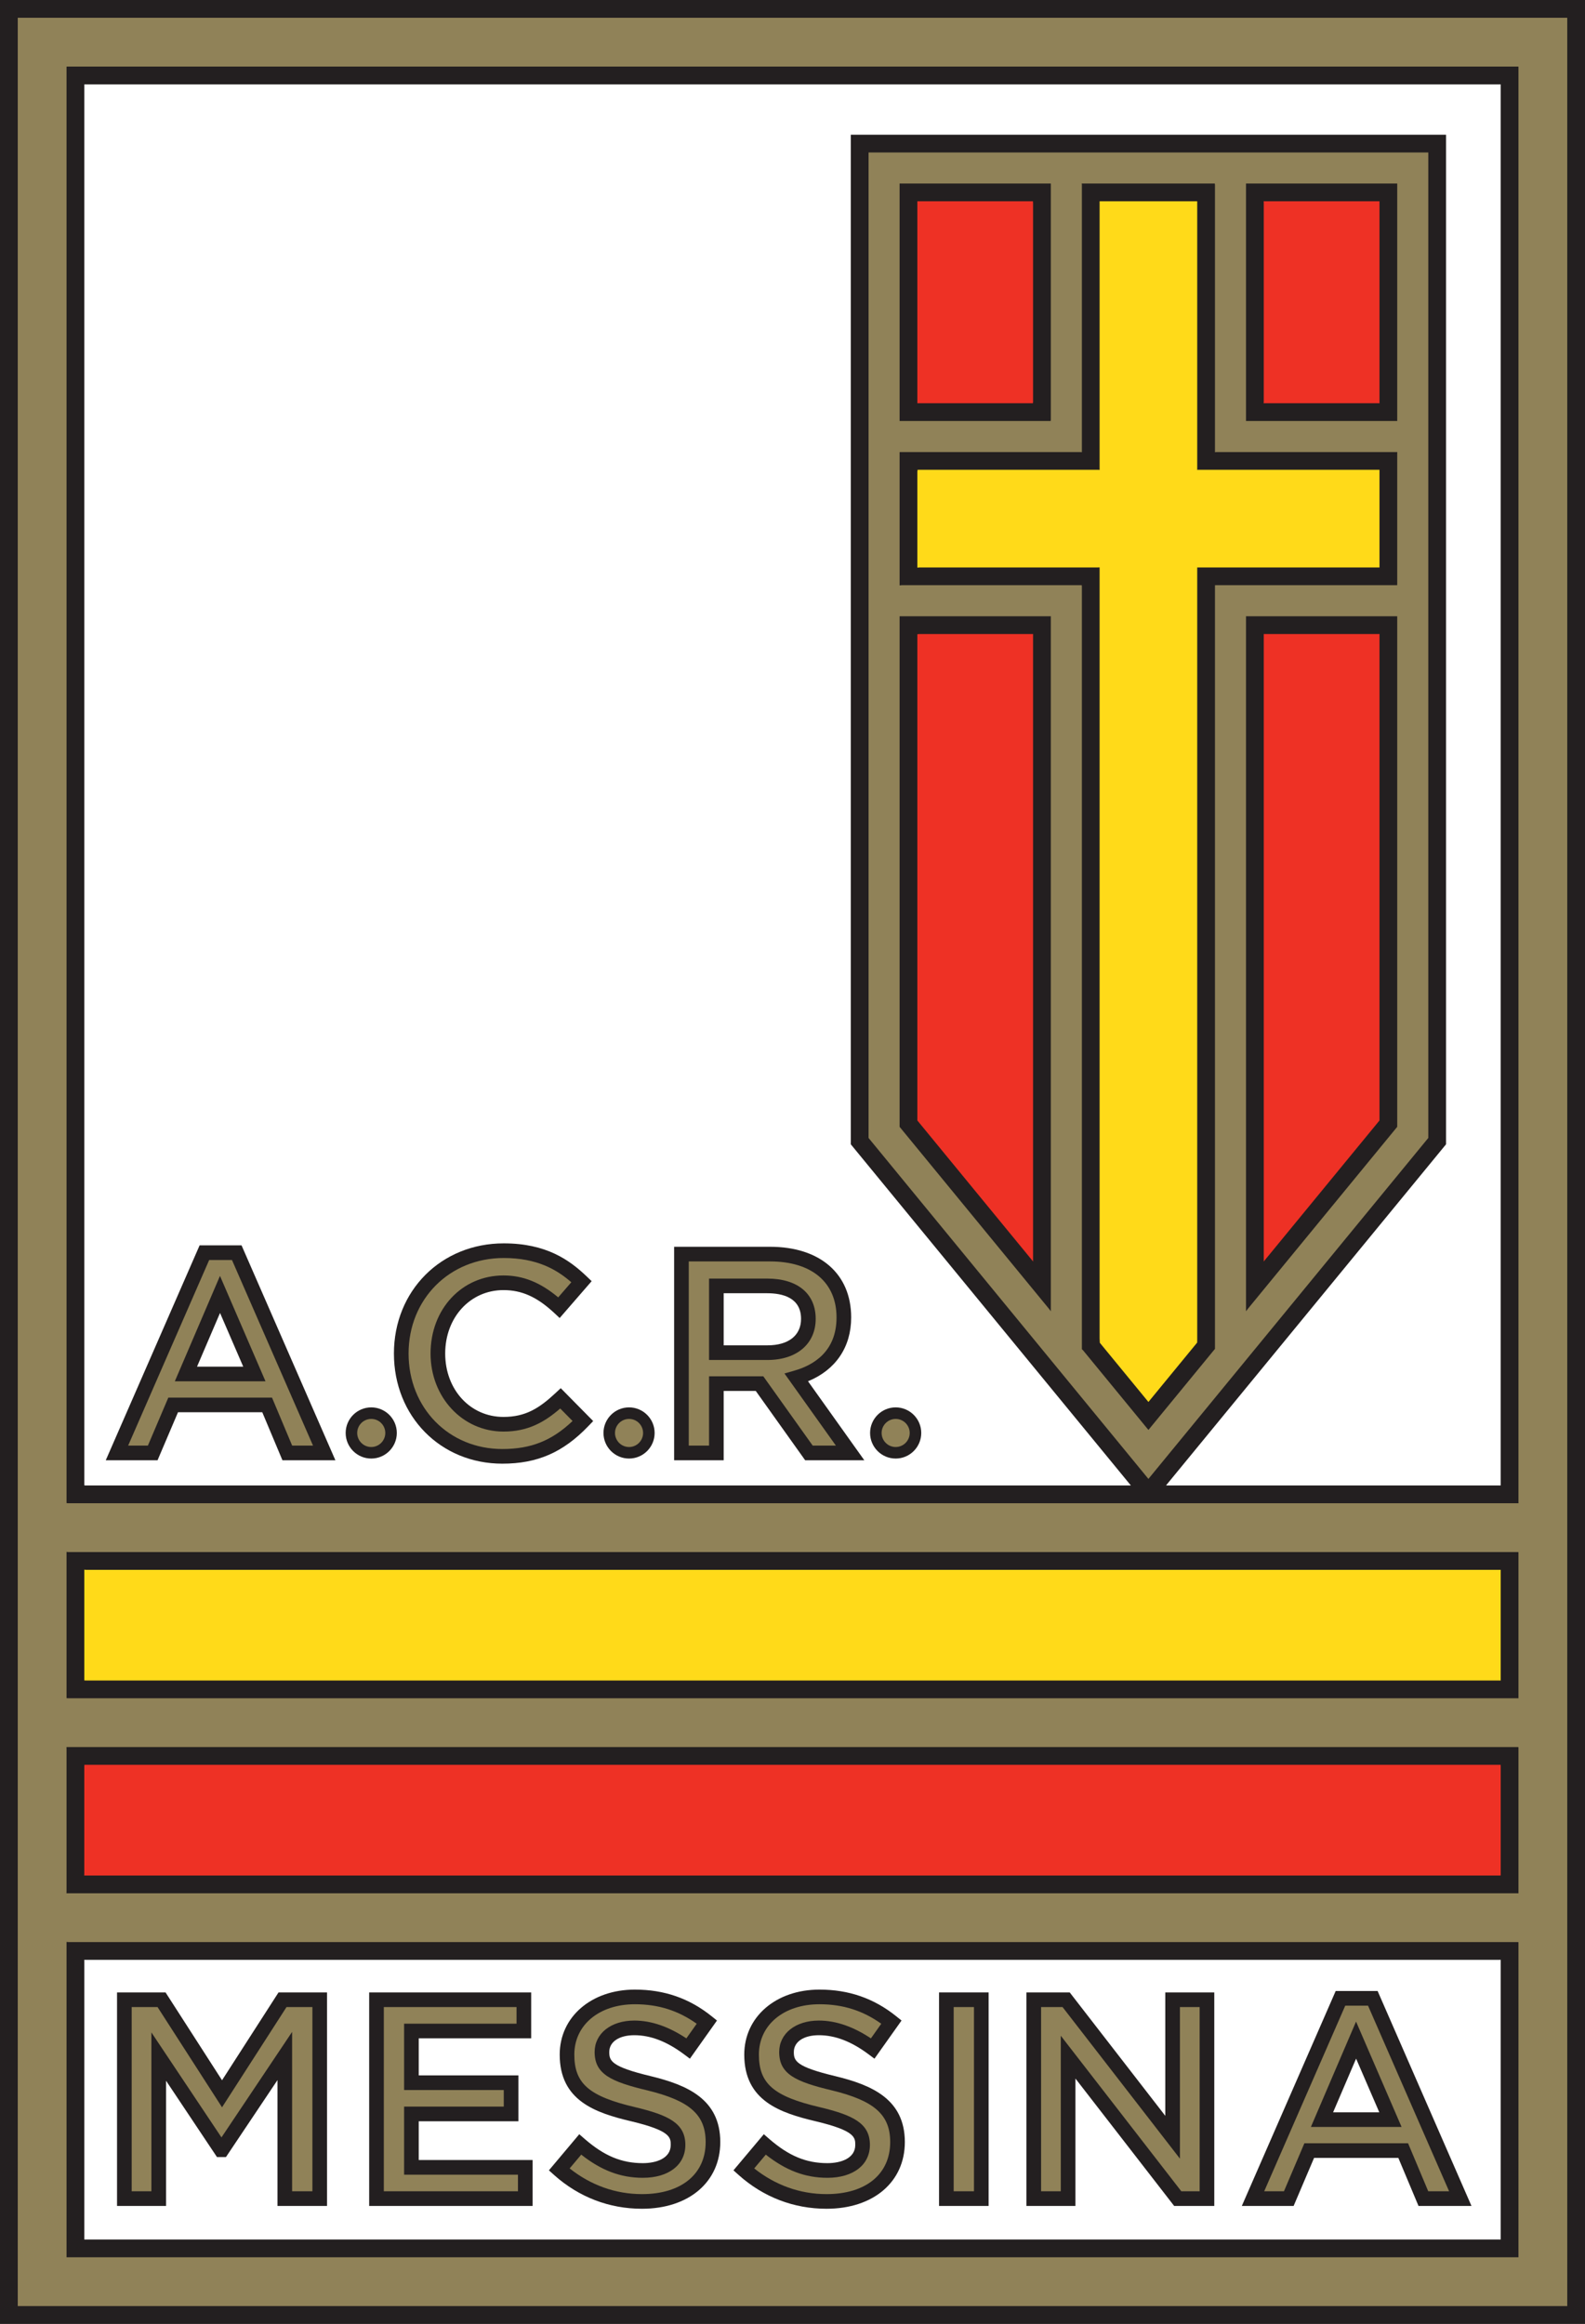
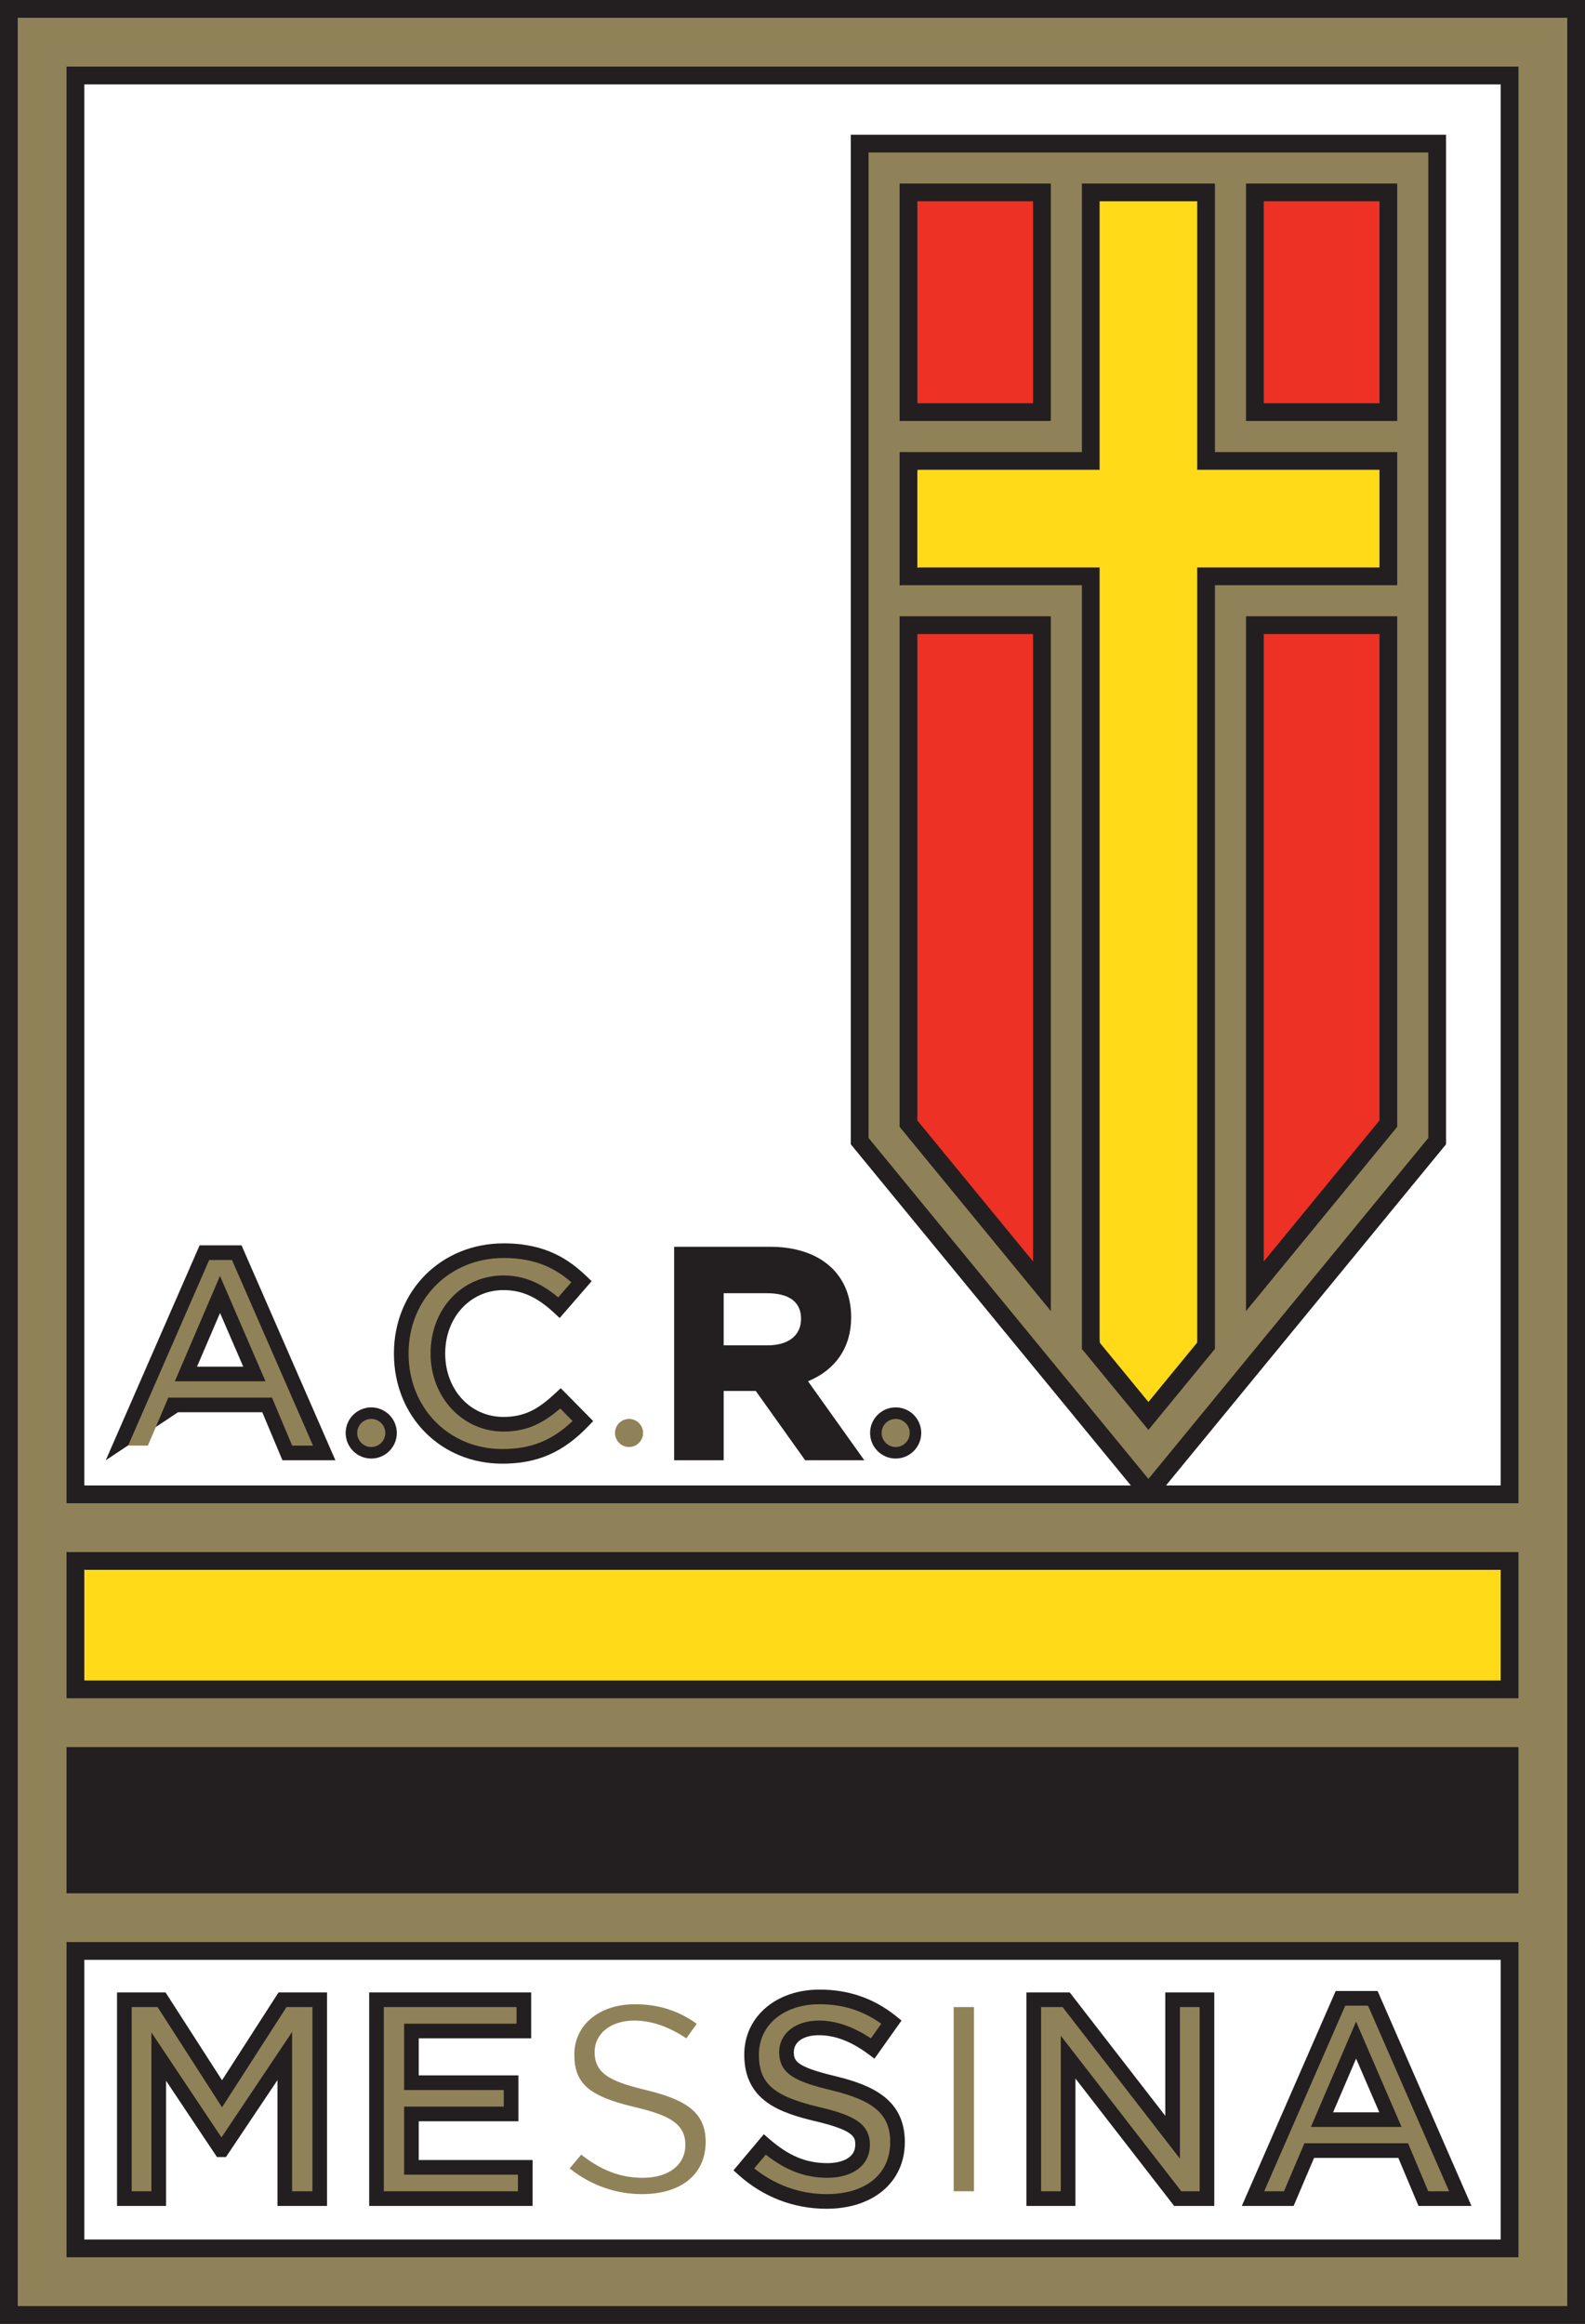
<svg xmlns="http://www.w3.org/2000/svg" width="396.56pt" height="581.16pt" viewBox="0 0 396.56 581.16" version="1.1">
  <rect x="0" y="0" width="396.56" height="581.16" fill="#333333" stroke="none" />
  <defs>
    <clipPath id="clip1">
      <path d="M 0 0 L 396.559 0 L 396.559 581.16 L 0 581.16 Z M 0 0 " />
    </clipPath>
  </defs>
  <g id="surface1">
    <g clip-path="url(#clip1)" clip-rule="nonzero">
      <path style=" stroke:none;fill-rule:nonzero;fill:rgb(13.699%,12.199%,12.5%);fill-opacity:1;" d="M 0 0.004 L 0 581.16 L 396.559 581.16 L 396.559 0.004 L 0 0.004 " />
    </g>
    <path style=" stroke:none;fill-rule:nonzero;fill:rgb(100%,100%,100%);fill-opacity:1;" d="M 292.094 371.496 L 375.238 371.496 L 375.469 371.477 C 375.469 217.113 375.469 23.734 375.469 21.094 C 371.113 21.094 25.449 21.094 21.09 21.094 C 21.09 23.172 21.09 240.312 21.09 371.441 L 21.301 371.496 L 282.938 371.496 L 212.867 286.176 L 212.867 33.688 L 361.789 33.688 L 361.789 286.176 L 291.742 371.473 L 292.094 371.496 " />
    <path style=" stroke:none;fill-rule:nonzero;fill:rgb(100%,100%,100%);fill-opacity:1;" d="M 21.09 490.391 C 21.09 531.984 21.09 559.094 21.09 560.07 C 25.449 560.07 371.113 560.07 375.469 560.07 C 375.469 559.371 375.469 516.961 375.469 490.109 L 375.203 490.129 L 21.066 490.129 L 21.09 490.391 " />
    <path style=" stroke:none;fill-rule:nonzero;fill:rgb(93.3%,19.199%,14.499%);fill-opacity:1;" d="M 229.516 100.844 C 229.516 83.164 229.516 51.301 229.516 50.34 C 230.859 50.34 242.746 50.34 258.434 50.34 L 258.469 50.848 L 258.469 100.566 L 258.422 100.844 L 229.516 100.844 " />
    <path style=" stroke:none;fill-rule:nonzero;fill:rgb(93.3%,19.199%,14.499%);fill-opacity:1;" d="M 229.516 158.609 C 229.516 217.824 229.516 279.398 229.516 280.215 C 229.984 280.785 243.949 297.793 258.055 314.965 L 258.469 315.488 L 258.469 158.805 L 258.48 158.562 L 229.98 158.562 L 229.516 158.609 " />
    <path style=" stroke:none;fill-rule:nonzero;fill:rgb(93.3%,19.199%,14.499%);fill-opacity:1;" d="M 344.645 100.844 L 316.145 100.844 L 316.188 100.566 L 316.188 50.707 L 316.164 50.34 C 331.883 50.34 343.797 50.34 345.141 50.34 C 345.141 51.629 345.141 72.34 345.141 100.852 L 344.645 100.844 " />
    <path style=" stroke:none;fill-rule:nonzero;fill:rgb(100%,85.5%,9.799%);fill-opacity:1;" d="M 344.703 141.914 C 335.055 141.914 318.203 141.914 299.957 141.914 L 299.539 141.918 C 299.539 217.574 299.539 315.715 299.539 334.996 L 299.527 335.758 C 292.918 343.805 288.062 349.715 287.328 350.613 C 286.898 350.09 281.402 343.398 275.172 335.812 L 275.117 334.738 C 275.117 311.766 275.117 192.598 275.117 141.895 L 274.66 141.914 C 256.773 141.914 240.094 141.914 230.031 141.914 L 229.516 141.961 C 229.516 133.734 229.516 125.672 229.516 117.957 L 229.582 117.492 C 241.508 117.492 262.23 117.492 274.816 117.492 L 275.117 117.52 C 275.117 80.574 275.117 53.301 275.117 50.684 L 275.117 50.34 L 299.539 50.34 L 299.539 50.617 C 299.539 51.48 299.539 79.395 299.539 117.527 L 299.68 117.492 C 318.109 117.492 335.148 117.492 344.824 117.492 L 345.141 117.492 C 345.141 125.34 345.141 133.543 345.141 141.922 L 344.703 141.914 " />
    <path style=" stroke:none;fill-rule:nonzero;fill:rgb(93.3%,19.199%,14.499%);fill-opacity:1;" d="M 345.141 158.84 C 345.141 217.984 345.141 279.398 345.141 280.215 C 344.645 280.82 330.711 297.789 316.637 314.926 L 316.188 315.488 L 316.188 158.562 L 345.164 158.562 L 345.141 158.84 " />
    <path style=" stroke:none;fill-rule:nonzero;fill:rgb(56.499%,50.999%,34.499%);fill-opacity:1;" d="M 357.352 38.129 C 357.352 42.477 357.352 283.02 357.352 284.586 C 356.379 285.77 290.574 365.898 287.328 369.852 C 284.082 365.898 218.277 285.77 217.309 284.586 C 217.309 283.02 217.309 42.477 217.309 38.129 C 221.543 38.129 353.113 38.129 357.352 38.129 M 349.578 105.281 L 349.578 45.898 L 311.746 45.898 L 311.746 46.492 C 311.746 58.809 311.746 79.562 311.746 104.82 L 311.742 105.281 C 327.809 105.281 341.562 105.281 349.09 105.281 L 349.578 105.281 M 225.074 46.176 L 225.074 105.285 L 225.395 105.281 C 241.438 105.281 262.863 105.281 262.863 105.281 L 262.91 105.039 C 262.91 79.527 262.91 58.586 262.91 46.266 L 262.91 45.898 L 225.074 45.898 L 225.074 46.176 M 349.234 154.121 C 339.664 154.121 326.609 154.121 312.281 154.121 L 311.746 154.109 C 311.746 208.582 311.746 297.039 311.746 327.926 L 312.34 327.156 L 349.578 281.805 L 349.578 154.125 L 349.234 154.121 M 349.578 145.973 L 349.578 113.363 L 349.605 113.055 L 304.27 113.055 L 303.98 113.09 L 303.98 46.27 L 303.934 45.898 L 270.633 45.898 L 270.68 46.129 L 270.68 113.09 L 270.379 113.055 L 225.074 113.055 L 225.074 146.402 L 225.586 146.352 L 270.656 146.352 L 270.68 146.699 L 270.68 337.41 L 270.977 337.695 L 287.328 357.609 L 303.613 337.777 L 303.98 337.344 L 303.98 146.805 L 303.988 146.352 L 349.57 146.352 L 349.578 145.973 M 225.074 154.121 L 225.074 281.805 L 262.414 327.27 L 262.91 327.93 C 262.91 284.145 262.91 214.812 262.91 154.508 L 262.922 154.121 C 248.691 154.121 235.609 154.121 225.789 154.121 L 225.074 154.121 " />
    <path style=" stroke:none;fill-rule:nonzero;fill:rgb(56.499%,50.999%,34.499%);fill-opacity:1;" d="M 392.121 4.441 C 392.121 8.832 392.121 572.332 392.121 576.719 C 387.754 576.719 8.805 576.719 4.441 576.719 C 4.441 572.332 4.441 8.832 4.441 4.441 C 8.805 4.441 387.754 4.441 392.121 4.441 M 379.609 388.148 L 16.996 388.148 L 16.648 388.102 L 16.648 424.688 L 17.043 424.707 L 379.922 424.707 L 379.91 424.375 L 379.91 388.16 L 379.609 388.148 M 379.91 375.672 L 379.91 16.652 L 16.648 16.652 L 16.648 375.891 L 16.953 375.938 L 379.922 375.938 L 379.91 375.672 M 16.648 485.645 L 16.648 564.512 L 379.91 564.512 L 379.91 485.703 L 379.645 485.688 L 17.184 485.688 L 16.648 485.645 M 16.648 437.449 L 16.648 473.016 L 16.629 473.48 L 379.645 473.48 L 379.91 473.492 L 379.91 437.035 L 379.887 436.918 L 16.629 436.918 L 16.648 437.449 " />
    <path style=" stroke:none;fill-rule:nonzero;fill:rgb(100%,85.5%,9.799%);fill-opacity:1;" d="M 375.469 392.871 C 375.469 402.133 375.469 411.203 375.469 420.027 L 375.48 420.266 L 21.531 420.266 L 21.09 420.246 C 21.09 411.832 21.09 402.539 21.09 392.543 L 21.391 392.59 L 375.48 392.59 L 375.469 392.871 " />
-     <path style=" stroke:none;fill-rule:nonzero;fill:rgb(93.3%,19.199%,14.499%);fill-opacity:1;" d="M 21.09 441.754 C 21.09 456.91 21.09 466.547 21.09 468.566 L 21.066 469.039 L 375.273 469.039 L 375.469 469.016 C 375.469 460.305 375.469 451.141 375.469 441.602 L 375.445 441.359 L 21.113 441.359 L 21.09 441.754 " />
-     <path style=" stroke:none;fill-rule:nonzero;fill:rgb(13.699%,12.199%,12.5%);fill-opacity:1;" d="M 60.434 311.445 L 83.914 365.191 L 70.664 365.191 C 70.664 365.191 66.395 355.027 65.621 353.184 C 63.551 353.184 46.594 353.184 44.535 353.184 C 43.754 355.02 39.418 365.191 39.418 365.191 L 26.461 365.191 L 49.941 311.445 L 60.434 311.445 M 49.297 341.777 C 52.441 341.777 57.707 341.777 60.855 341.777 C 59.555 338.77 56.883 332.59 55.051 328.352 C 53.234 332.594 50.586 338.773 49.297 341.777 " />
+     <path style=" stroke:none;fill-rule:nonzero;fill:rgb(13.699%,12.199%,12.5%);fill-opacity:1;" d="M 60.434 311.445 L 83.914 365.191 L 70.664 365.191 C 70.664 365.191 66.395 355.027 65.621 353.184 C 63.551 353.184 46.594 353.184 44.535 353.184 L 26.461 365.191 L 49.941 311.445 L 60.434 311.445 M 49.297 341.777 C 52.441 341.777 57.707 341.777 60.855 341.777 C 59.555 338.77 56.883 332.59 55.051 328.352 C 53.234 332.594 50.586 338.773 49.297 341.777 " />
    <path style=" stroke:none;fill-rule:nonzero;fill:rgb(13.699%,12.199%,12.5%);fill-opacity:1;" d="M 98.559 338.496 C 98.559 354.199 110.219 366.043 125.68 366.043 C 134.438 366.043 140.867 363.238 147.176 356.672 L 148.41 355.387 L 140.297 347.164 L 138.992 348.379 C 134.941 352.16 131.512 354.352 125.965 354.352 C 117.652 354.352 111.387 347.535 111.387 338.496 C 111.387 329.453 117.652 322.637 125.965 322.637 C 130.555 322.637 134.344 324.34 138.641 328.328 L 140.027 329.617 L 148.027 320.402 L 146.766 319.195 C 142.492 315.117 136.691 310.945 126.035 310.945 C 110.371 310.945 98.559 322.789 98.559 338.496 " />
    <path style=" stroke:none;fill-rule:nonzero;fill:rgb(13.699%,12.199%,12.5%);fill-opacity:1;" d="M 192.66 311.801 C 205.184 311.801 212.961 318.57 212.961 329.473 C 212.961 336.934 209.043 342.617 202.16 345.434 C 204.406 348.586 216.246 365.191 216.246 365.191 L 201.449 365.191 C 201.449 365.191 190.09 349.258 189.09 347.855 C 187.809 347.855 183.324 347.855 181.062 347.855 C 181.062 350.785 181.062 365.191 181.062 365.191 L 168.664 365.191 L 168.664 311.801 L 192.66 311.801 M 181.062 323.418 C 181.062 325.965 181.062 333.906 181.062 336.449 C 183.754 336.449 192.02 336.449 192.02 336.449 C 197.277 336.449 200.418 333.977 200.418 329.828 C 200.418 324.531 195.812 323.418 191.949 323.418 C 191.949 323.418 183.746 323.418 181.062 323.418 " />
-     <path style=" stroke:none;fill-rule:nonzero;fill:rgb(13.699%,12.199%,12.5%);fill-opacity:1;" d="M 150.988 358.363 C 150.988 361.891 153.859 364.762 157.387 364.762 C 160.914 364.762 163.785 361.891 163.785 358.363 C 163.785 354.836 160.914 351.965 157.387 351.965 C 153.859 351.965 150.988 354.836 150.988 358.363 " />
    <path style=" stroke:none;fill-rule:nonzero;fill:rgb(13.699%,12.199%,12.5%);fill-opacity:1;" d="M 217.691 358.363 C 217.691 361.891 220.562 364.762 224.094 364.762 C 227.621 364.762 230.492 361.891 230.492 358.363 C 230.492 354.836 227.621 351.965 224.094 351.965 C 220.562 351.965 217.691 354.836 217.691 358.363 " />
    <path style=" stroke:none;fill-rule:nonzero;fill:rgb(13.699%,12.199%,12.5%);fill-opacity:1;" d="M 86.484 358.363 C 86.484 361.891 89.355 364.762 92.883 364.762 C 96.41 364.762 99.281 361.891 99.281 358.363 C 99.281 354.836 96.41 351.965 92.883 351.965 C 89.355 351.965 86.484 354.836 86.484 358.363 " />
    <path style=" stroke:none;fill-rule:nonzero;fill:rgb(56.499%,50.999%,34.499%);fill-opacity:1;" d="M 58.039 315.109 C 58.91 317.098 76.348 357.016 78.316 361.527 C 76.113 361.527 74.293 361.527 73.098 361.527 C 72.324 359.684 68.055 349.52 68.055 349.52 L 42.113 349.52 C 42.113 349.52 37.781 359.695 37 361.527 C 35.844 361.527 34.18 361.527 32.059 361.527 C 34.027 357.016 51.469 317.098 52.336 315.109 C 53.773 315.109 56.602 315.109 58.039 315.109 M 43.742 345.441 L 66.426 345.441 L 55.039 319.086 L 43.742 345.441 " />
    <path style=" stroke:none;fill-rule:nonzero;fill:rgb(56.499%,50.999%,34.499%);fill-opacity:1;" d="M 102.223 338.496 C 102.223 324.879 112.461 314.609 126.035 314.609 C 134.371 314.609 139.312 317.512 142.941 320.672 C 141.859 321.922 140.734 323.215 139.66 324.453 C 135.23 320.754 130.938 318.973 125.965 318.973 C 115.566 318.973 107.723 327.367 107.723 338.496 C 107.723 349.441 115.734 358.016 125.965 358.016 C 132 358.016 136.133 355.746 140.164 352.242 C 141.219 353.312 142.152 354.262 143.254 355.371 C 138.062 360.301 132.855 362.379 125.68 362.379 C 112.305 362.379 102.223 352.109 102.223 338.496 " />
-     <path style=" stroke:none;fill-rule:nonzero;fill:rgb(56.499%,50.999%,34.499%);fill-opacity:1;" d="M 192.66 315.465 C 203.078 315.465 209.297 320.699 209.297 329.473 C 209.297 337.977 203.57 341.398 198.766 342.77 L 196.27 343.484 C 196.27 343.484 206.18 357.383 209.137 361.527 C 206.516 361.527 204.301 361.527 203.336 361.527 C 202.336 360.125 190.973 344.191 190.973 344.191 L 177.402 344.191 C 177.402 344.191 177.402 358.598 177.402 361.527 C 175.719 361.527 174.008 361.527 172.328 361.527 C 172.328 358.258 172.328 318.73 172.328 315.465 C 175.41 315.465 192.66 315.465 192.66 315.465 M 179.23 319.754 L 177.402 319.754 L 177.402 340.113 L 192.02 340.113 C 199.348 340.113 204.082 336.074 204.082 329.828 C 204.082 323.52 199.547 319.754 191.949 319.754 L 179.23 319.754 " />
    <path style=" stroke:none;fill-rule:nonzero;fill:rgb(56.499%,50.999%,34.499%);fill-opacity:1;" d="M 153.871 358.363 C 153.871 356.426 155.449 354.852 157.387 354.852 C 159.324 354.852 160.898 356.426 160.898 358.363 C 160.898 360.301 159.324 361.879 157.387 361.879 C 155.449 361.879 153.871 360.301 153.871 358.363 " />
    <path style=" stroke:none;fill-rule:nonzero;fill:rgb(56.499%,50.999%,34.499%);fill-opacity:1;" d="M 220.578 358.363 C 220.578 356.426 222.156 354.852 224.094 354.852 C 226.027 354.852 227.605 356.426 227.605 358.363 C 227.605 360.301 226.027 361.879 224.094 361.879 C 222.156 361.879 220.578 360.301 220.578 358.363 " />
    <path style=" stroke:none;fill-rule:nonzero;fill:rgb(56.499%,50.999%,34.499%);fill-opacity:1;" d="M 89.371 358.363 C 89.371 356.426 90.945 354.852 92.883 354.852 C 94.82 354.852 96.398 356.426 96.398 358.363 C 96.398 360.301 94.82 361.879 92.883 361.879 C 90.945 361.879 89.371 360.301 89.371 358.363 " />
    <path style=" stroke:none;fill-rule:nonzero;fill:rgb(13.699%,12.199%,12.5%);fill-opacity:1;" d="M 69.684 498.277 C 69.684 498.277 58.035 516.379 55.551 520.242 C 53.066 516.379 41.422 498.277 41.422 498.277 L 29.281 498.277 L 29.281 551.672 L 41.543 551.672 C 41.543 551.672 41.543 528.684 41.543 520.359 C 45.668 526.543 54.289 539.453 54.289 539.453 L 56.531 539.453 C 56.531 539.453 65.273 526.395 69.422 520.203 C 69.422 528.527 69.422 551.672 69.422 551.672 L 81.82 551.672 L 81.82 498.277 L 69.684 498.277 " />
    <path style=" stroke:none;fill-rule:nonzero;fill:rgb(13.699%,12.199%,12.5%);fill-opacity:1;" d="M 92.367 498.277 L 92.367 551.672 L 133.254 551.672 L 133.254 540.191 C 133.254 540.191 107.973 540.191 104.766 540.191 C 104.766 537.898 104.766 532.793 104.766 530.5 C 107.91 530.5 129.703 530.5 129.703 530.5 L 129.703 519.023 C 129.703 519.023 107.91 519.023 104.766 519.023 C 104.766 516.77 104.766 512.008 104.766 509.758 C 107.969 509.758 132.898 509.758 132.898 509.758 L 132.898 498.277 L 92.367 498.277 " />
-     <path style=" stroke:none;fill-rule:nonzero;fill:rgb(13.699%,12.199%,12.5%);fill-opacity:1;" d="M 140.035 513.82 C 140.035 525.34 148.91 528.387 158 530.523 C 167.812 532.863 167.812 534.586 167.812 536.414 C 167.812 539.777 164.207 540.973 160.836 540.973 C 155.543 540.973 151.203 539.176 146.332 534.957 L 144.93 533.738 L 137.332 542.773 L 138.656 543.957 C 144.828 549.469 152.422 552.379 160.621 552.379 C 172.34 552.379 180.211 545.676 180.211 535.699 C 180.211 524.93 171.855 521.414 162.828 519.219 C 152.938 516.855 152.434 515.387 152.434 513.184 C 152.434 510.625 154.895 508.977 158.703 508.977 C 162.762 508.977 166.816 510.531 171.105 513.727 L 172.609 514.848 L 179.383 505.305 L 178.035 504.223 C 172.457 499.746 166.18 497.57 158.844 497.57 C 147.945 497.57 140.035 504.402 140.035 513.82 " />
    <path style=" stroke:none;fill-rule:nonzero;fill:rgb(13.699%,12.199%,12.5%);fill-opacity:1;" d="M 186.211 513.82 C 186.211 525.34 195.086 528.387 204.176 530.523 C 213.984 532.863 213.984 534.586 213.984 536.414 C 213.984 539.777 210.383 540.973 207.012 540.973 C 201.719 540.973 197.383 539.176 192.508 534.957 L 191.105 533.738 L 183.508 542.773 L 184.832 543.957 C 191.004 549.469 198.598 552.379 206.797 552.379 C 218.516 552.379 226.387 545.676 226.387 535.699 C 226.387 524.93 218.035 521.414 209.004 519.219 C 199.113 516.855 198.613 515.387 198.613 513.184 C 198.613 510.625 201.07 508.977 204.879 508.977 C 208.938 508.977 212.992 510.531 217.281 513.727 L 218.785 514.848 L 225.559 505.305 L 224.211 504.223 C 218.633 499.746 212.355 497.57 205.02 497.57 C 194.121 497.57 186.211 504.402 186.211 513.82 " />
-     <path style=" stroke:none;fill-rule:nonzero;fill:rgb(13.699%,12.199%,12.5%);fill-opacity:1;" d="M 234.945 498.277 L 234.945 551.672 L 247.348 551.672 L 247.348 498.277 L 234.945 498.277 " />
    <path style=" stroke:none;fill-rule:nonzero;fill:rgb(13.699%,12.199%,12.5%);fill-opacity:1;" d="M 291.551 498.277 C 291.551 498.277 291.551 521.508 291.551 529.141 C 286.508 522.629 267.641 498.277 267.641 498.277 L 256.812 498.277 L 256.812 551.672 L 269.07 551.672 C 269.07 551.672 269.07 527.523 269.07 519.812 C 274.152 526.371 293.766 551.672 293.766 551.672 L 303.809 551.672 L 303.809 498.277 L 291.551 498.277 " />
    <path style=" stroke:none;fill-rule:nonzero;fill:rgb(13.699%,12.199%,12.5%);fill-opacity:1;" d="M 344.676 497.926 L 368.156 551.672 L 354.902 551.672 C 354.902 551.672 350.633 541.508 349.859 539.664 C 347.789 539.664 330.832 539.664 328.773 539.664 C 327.992 541.5 323.66 551.672 323.66 551.672 L 310.699 551.672 L 334.18 497.926 L 344.676 497.926 M 333.535 528.258 C 336.68 528.258 341.945 528.258 345.094 528.258 C 343.793 525.25 341.121 519.07 339.289 514.832 C 337.473 519.074 334.824 525.254 333.535 528.258 " />
    <path style=" stroke:none;fill-rule:nonzero;fill:rgb(56.499%,50.999%,34.499%);fill-opacity:1;" d="M 78.16 501.941 C 78.16 505.211 78.16 544.738 78.16 548.008 C 76.477 548.008 74.766 548.008 73.082 548.008 C 73.082 544.711 73.082 508.152 73.082 508.152 C 73.082 508.152 57.711 531.105 55.41 534.535 C 53.121 531.105 37.879 508.277 37.879 508.277 C 37.879 508.277 37.879 544.711 37.879 548.008 C 36.227 548.008 34.602 548.008 32.945 548.008 C 32.945 544.738 32.945 505.211 32.945 501.941 C 34.992 501.941 38.18 501.941 39.422 501.941 C 40.426 503.504 55.551 527.008 55.551 527.008 C 55.551 527.008 70.676 503.504 71.684 501.941 C 72.922 501.941 76.109 501.941 78.16 501.941 " />
    <path style=" stroke:none;fill-rule:nonzero;fill:rgb(56.499%,50.999%,34.499%);fill-opacity:1;" d="M 129.234 501.941 C 129.234 503.434 129.234 504.605 129.234 506.094 C 126.035 506.094 101.105 506.094 101.105 506.094 L 101.105 522.688 C 101.105 522.688 122.895 522.688 126.039 522.688 C 126.039 524.176 126.039 525.348 126.039 526.836 C 122.895 526.836 101.105 526.836 101.105 526.836 L 101.105 543.855 C 101.105 543.855 126.383 543.855 129.59 543.855 C 129.59 545.344 129.59 546.516 129.59 548.008 C 126.449 548.008 99.168 548.008 96.031 548.008 C 96.031 544.738 96.031 505.211 96.031 501.941 C 99.164 501.941 126.102 501.941 129.234 501.941 " />
    <path style=" stroke:none;fill-rule:nonzero;fill:rgb(56.499%,50.999%,34.499%);fill-opacity:1;" d="M 171.473 536.414 C 171.473 530.969 167.219 528.957 158.844 526.957 C 147.379 524.266 143.695 521.074 143.695 513.82 C 143.695 506.41 149.926 501.234 158.844 501.234 C 164.789 501.234 169.738 502.852 174.316 506.109 C 173.398 507.402 172.605 508.523 171.723 509.766 C 167.367 506.863 162.996 505.312 158.703 505.312 C 152.855 505.312 148.773 508.547 148.773 513.184 C 148.773 518.695 152.844 520.598 161.973 522.777 C 172.594 525.363 176.551 528.867 176.551 535.699 C 176.551 543.73 170.445 548.715 160.621 548.715 C 153.934 548.715 147.746 546.438 142.523 542.289 C 143.57 541.047 144.449 539.996 145.422 538.844 C 150.402 542.762 155.227 544.637 160.836 544.637 C 167.297 544.637 171.473 541.41 171.473 536.414 " />
    <path style=" stroke:none;fill-rule:nonzero;fill:rgb(56.499%,50.999%,34.499%);fill-opacity:1;" d="M 217.648 536.414 C 217.648 530.969 213.395 528.957 205.02 526.957 C 193.551 524.266 189.875 521.074 189.875 513.82 C 189.875 506.41 196.102 501.234 205.02 501.234 C 210.965 501.234 215.914 502.852 220.492 506.109 C 219.574 507.402 218.781 508.523 217.898 509.766 C 213.543 506.863 209.172 505.312 204.879 505.312 C 199.031 505.312 194.949 508.547 194.949 513.184 C 194.949 518.695 199.02 520.598 208.148 522.777 C 218.773 525.363 222.723 528.867 222.723 535.699 C 222.723 543.73 216.621 548.715 206.797 548.715 C 200.109 548.715 193.922 546.438 188.699 542.289 C 189.746 541.047 190.629 539.996 191.598 538.844 C 196.578 542.762 201.402 544.637 207.012 544.637 C 213.473 544.637 217.648 541.41 217.648 536.414 " />
    <path style=" stroke:none;fill-rule:nonzero;fill:rgb(56.499%,50.999%,34.499%);fill-opacity:1;" d="M 243.684 501.941 C 243.684 505.211 243.684 544.738 243.684 548.008 C 242 548.008 240.289 548.008 238.609 548.008 C 238.609 544.738 238.609 505.211 238.609 501.941 C 240.289 501.941 242 501.941 243.684 501.941 " />
    <path style=" stroke:none;fill-rule:nonzero;fill:rgb(56.499%,50.999%,34.499%);fill-opacity:1;" d="M 300.145 501.941 C 300.145 505.211 300.145 544.738 300.145 548.008 C 298.426 548.008 296.547 548.008 295.559 548.008 C 294.504 546.645 265.406 509.109 265.406 509.109 C 265.406 509.109 265.406 544.715 265.406 548.008 C 263.754 548.008 262.129 548.008 260.477 548.008 C 260.477 544.738 260.477 505.211 260.477 501.941 C 262.355 501.941 264.785 501.941 265.848 501.941 C 266.898 503.305 295.215 539.848 295.215 539.848 C 295.215 539.848 295.215 505.227 295.215 501.941 C 296.867 501.941 298.492 501.941 300.145 501.941 " />
    <path style=" stroke:none;fill-rule:nonzero;fill:rgb(56.499%,50.999%,34.499%);fill-opacity:1;" d="M 342.277 501.59 C 343.148 503.578 360.586 543.496 362.559 548.008 C 360.352 548.008 358.531 548.008 357.34 548.008 C 356.562 546.164 352.293 536 352.293 536 L 326.352 536 C 326.352 536 322.02 546.172 321.238 548.008 C 320.082 548.008 318.422 548.008 316.297 548.008 C 318.266 543.496 335.703 503.578 336.574 501.59 C 338.016 501.59 340.84 501.59 342.277 501.59 M 327.98 531.922 L 350.668 531.922 L 339.277 505.566 L 327.98 531.922 " />
  </g>
</svg>